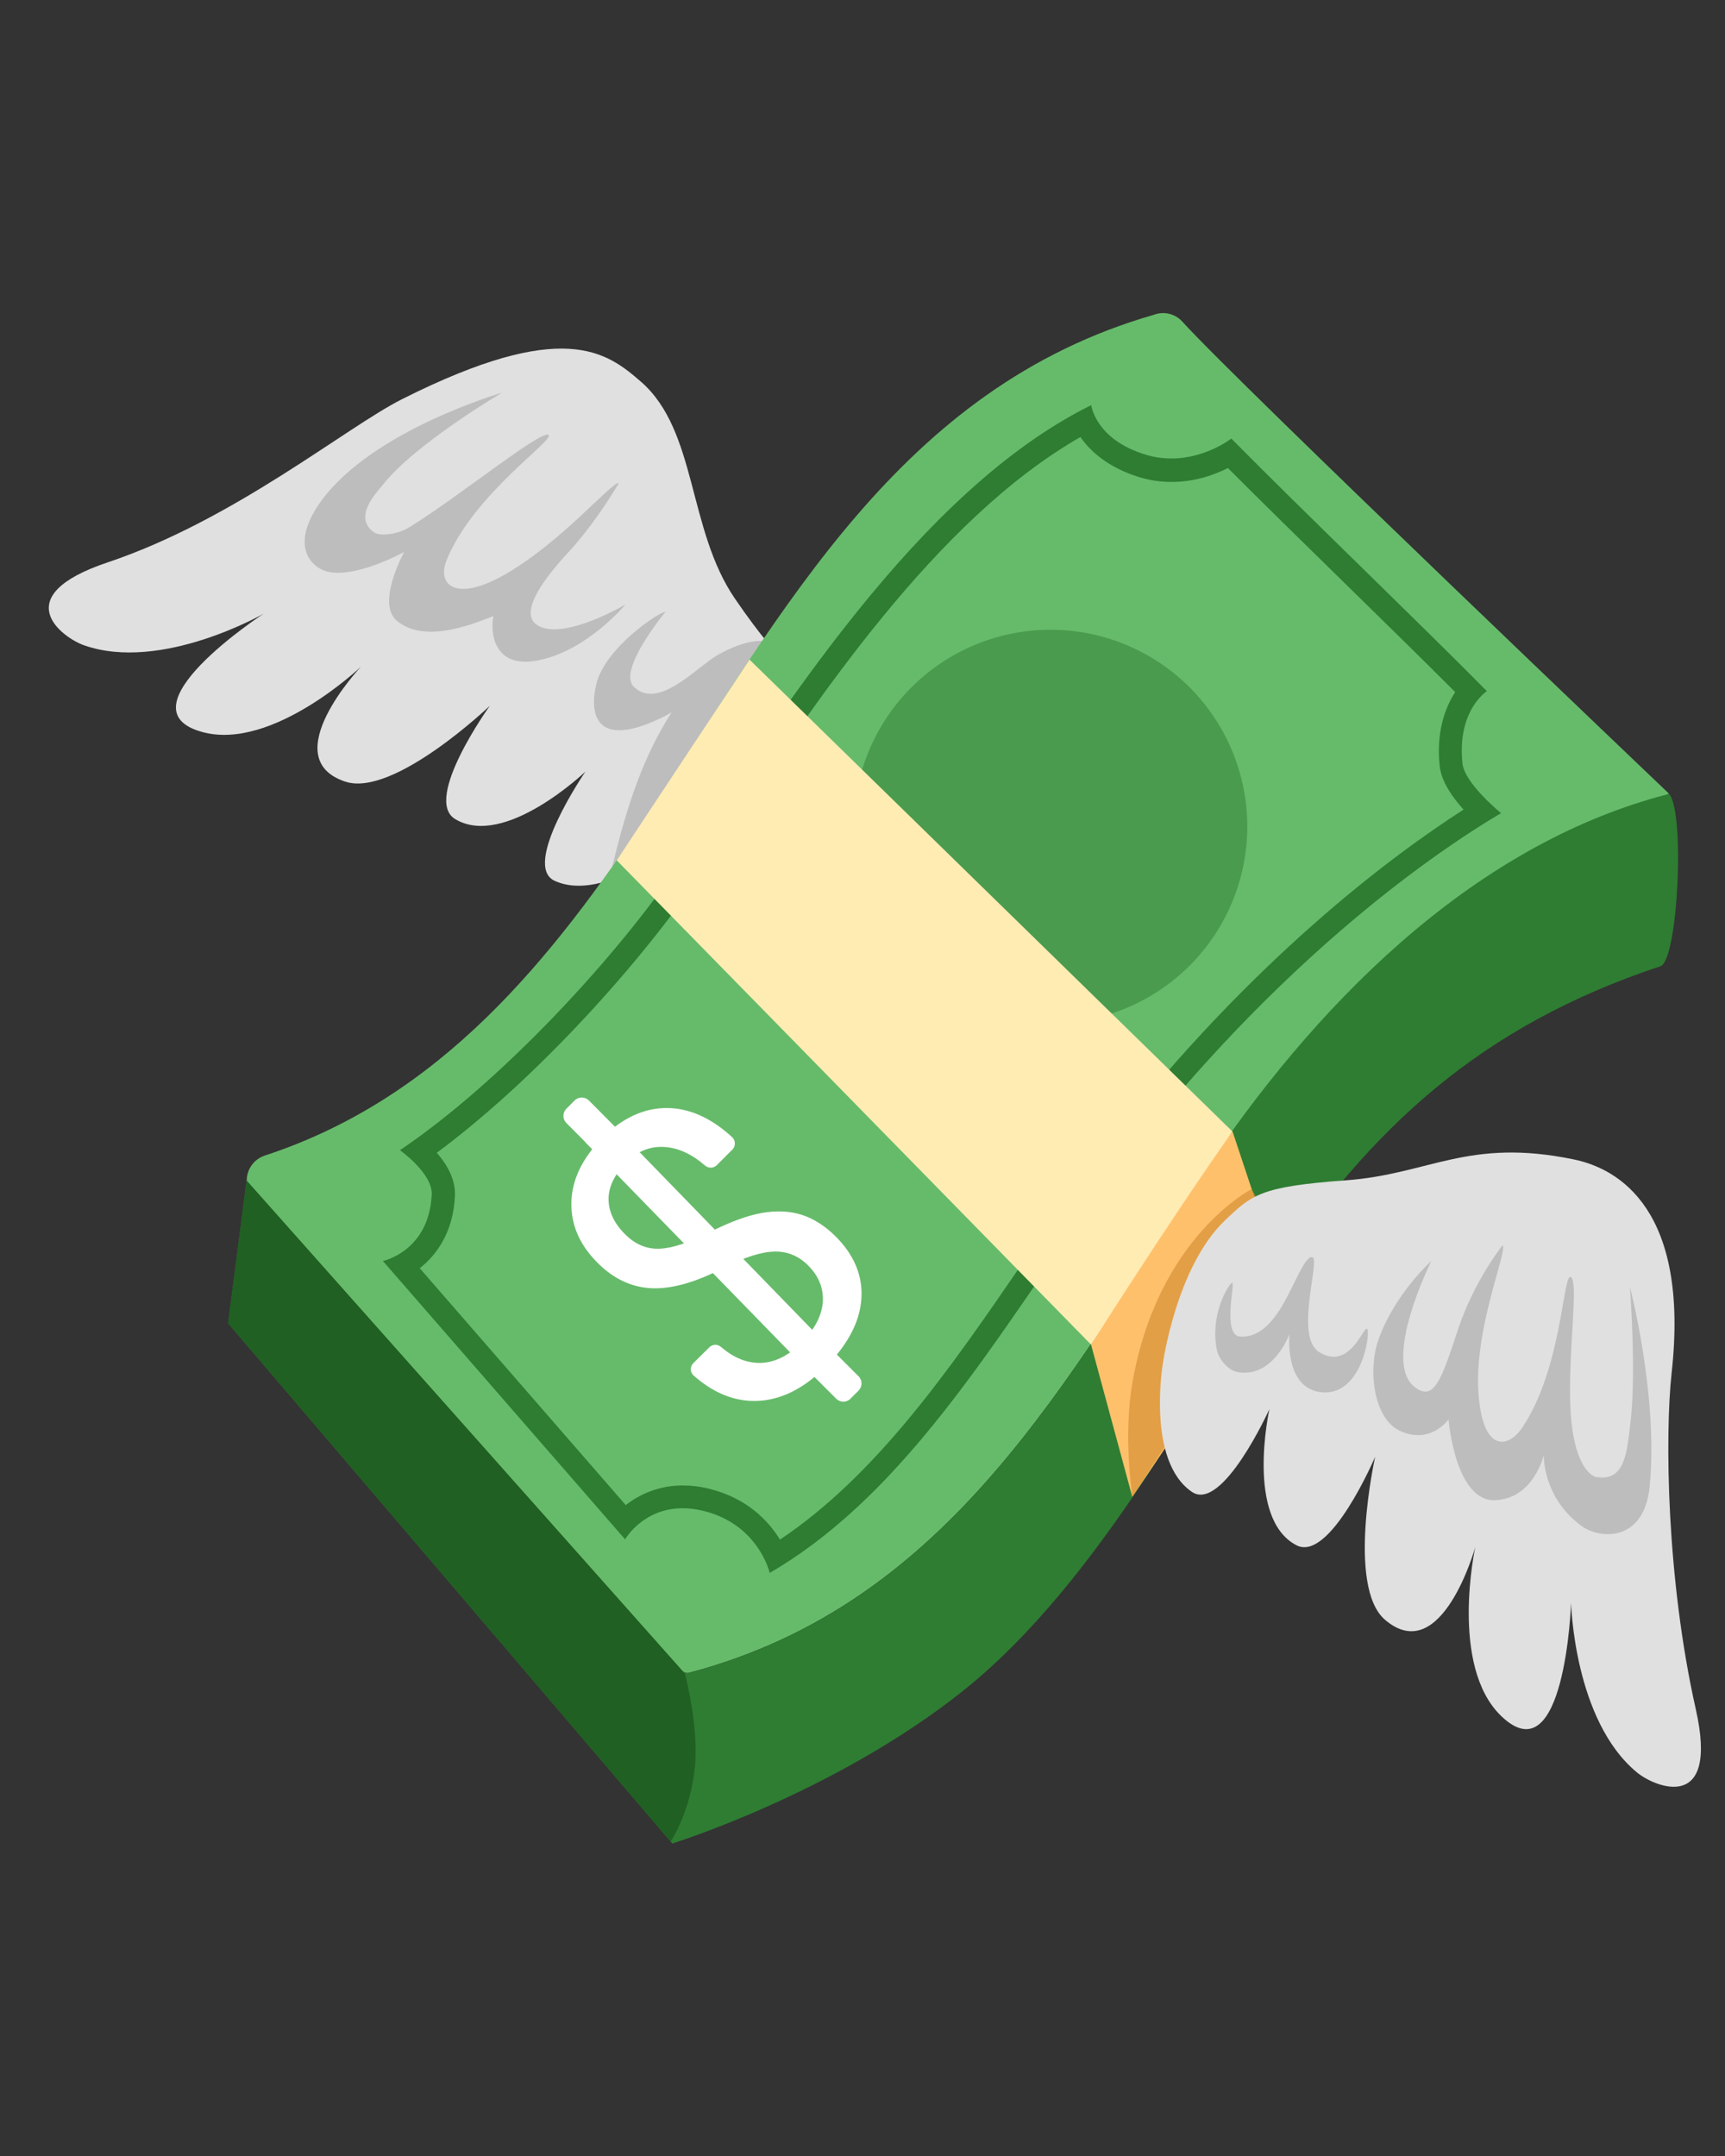
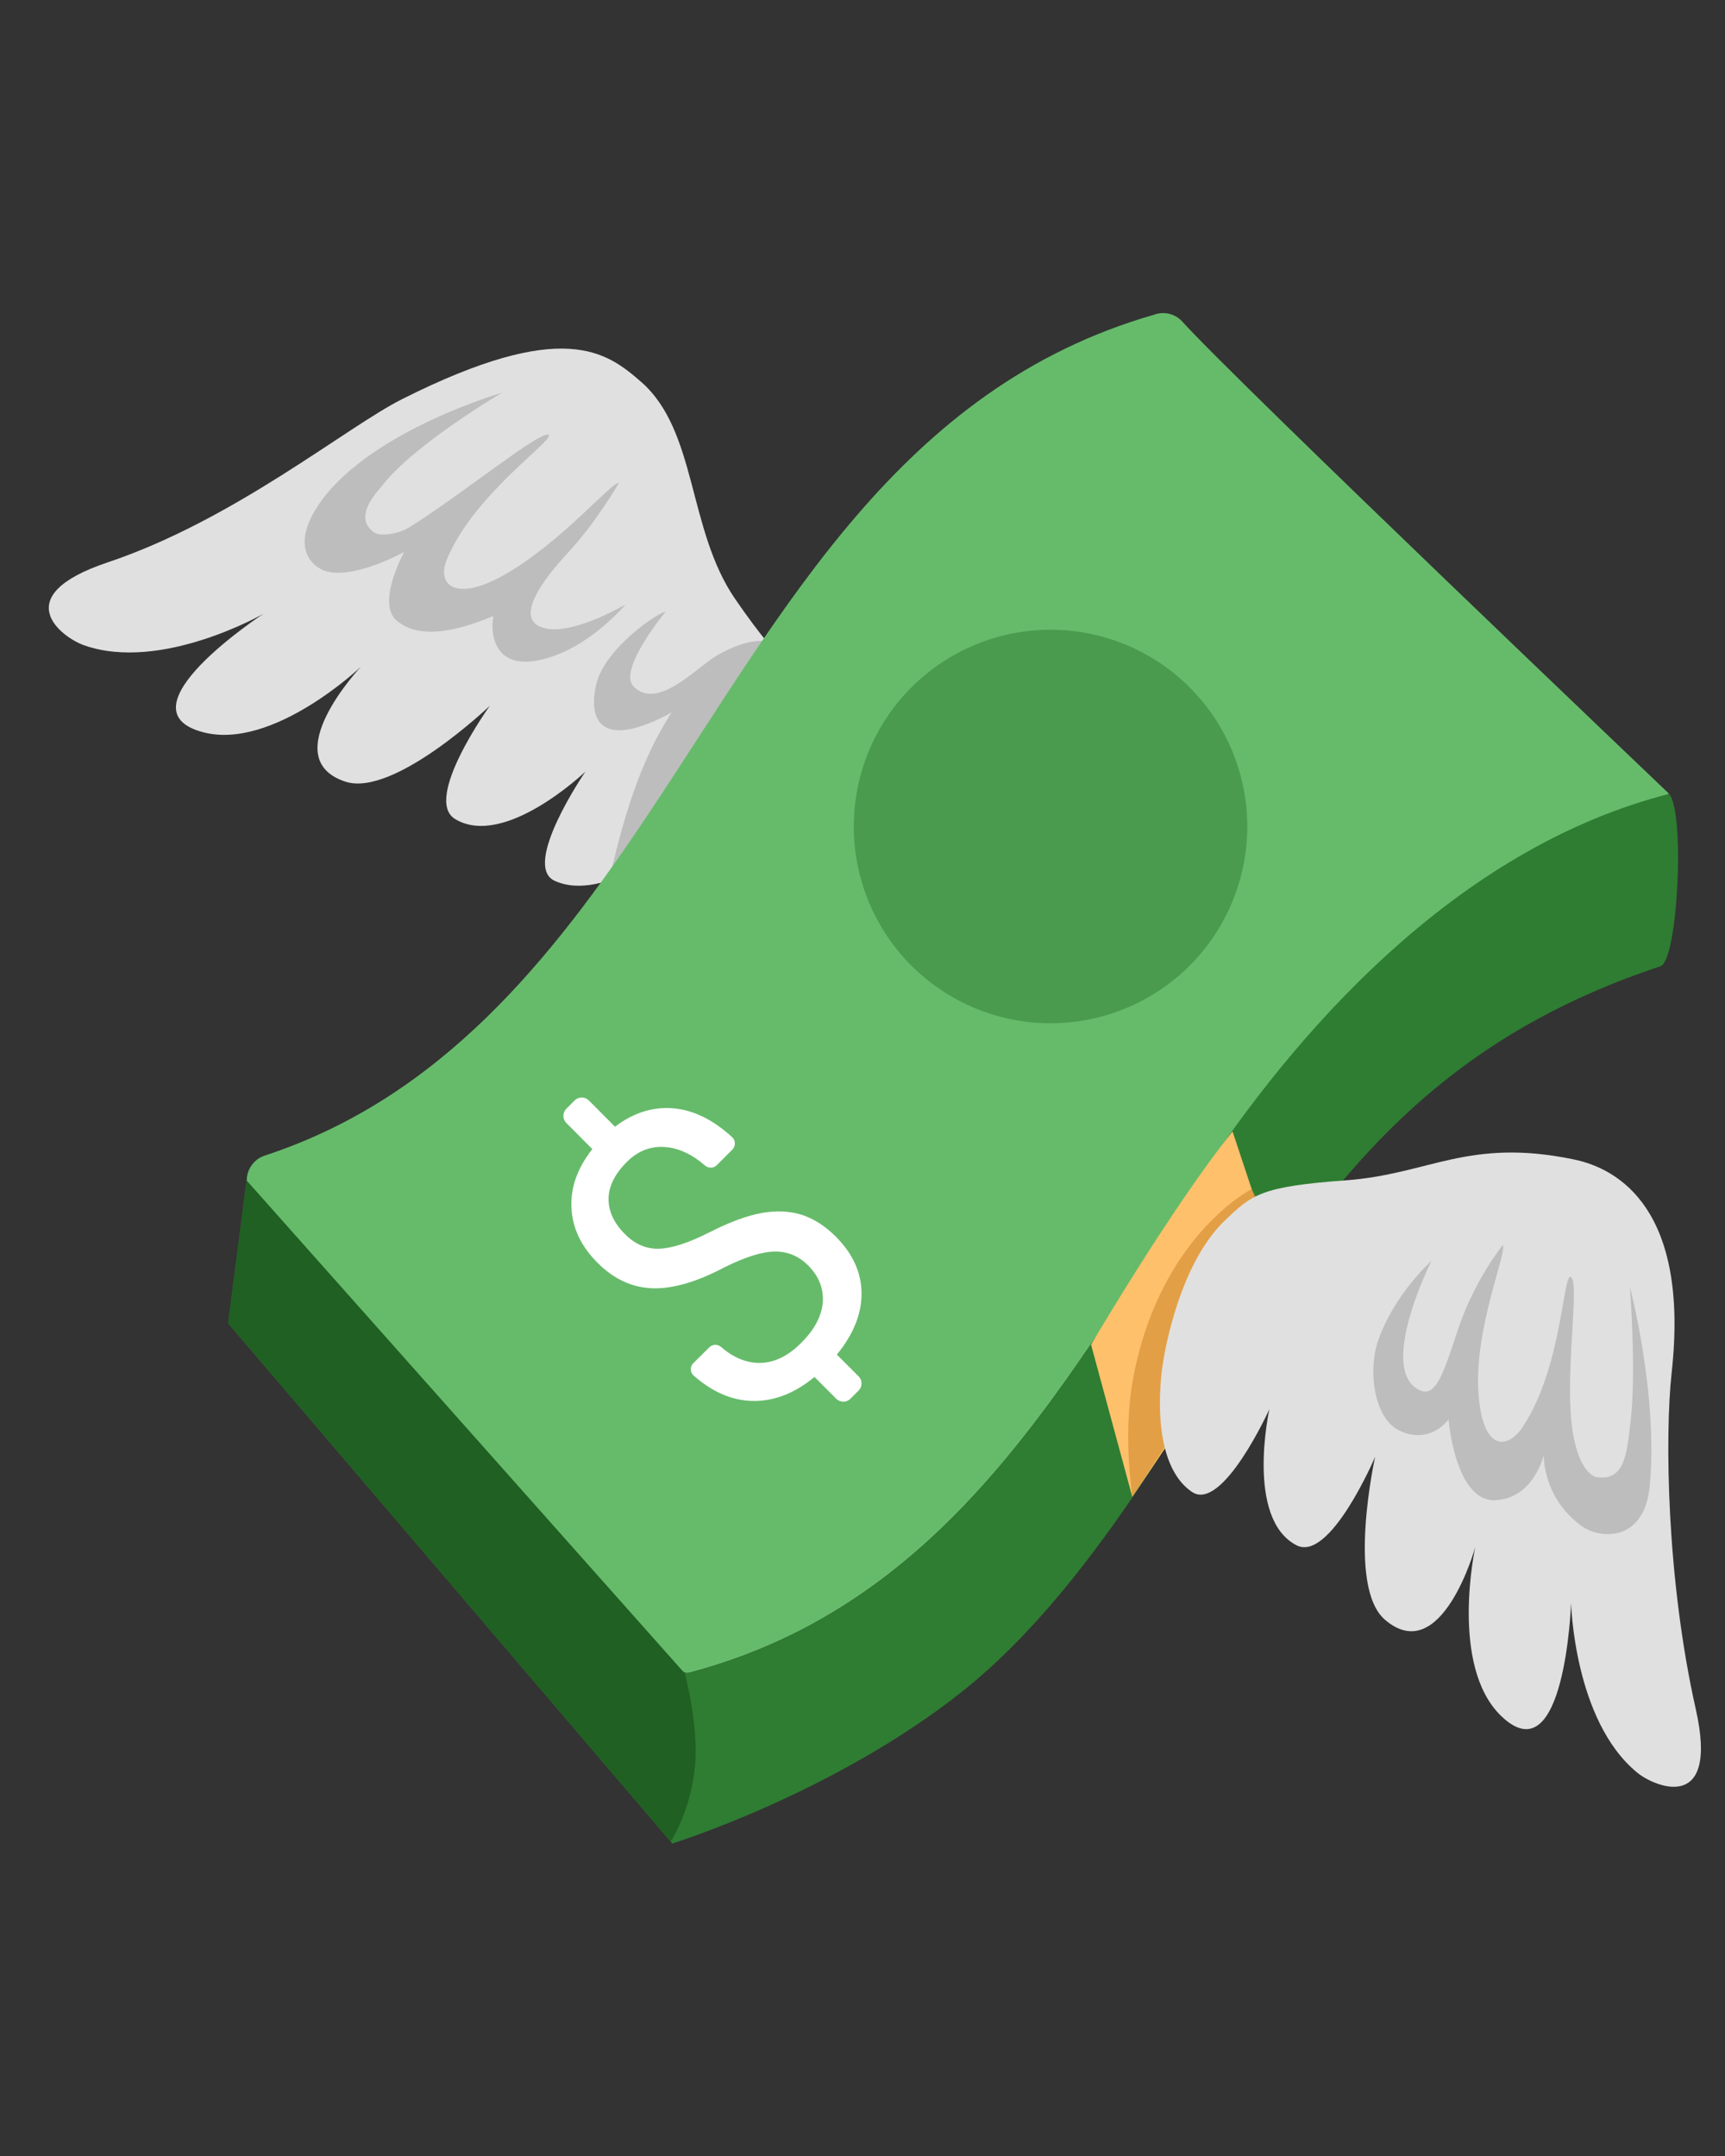
<svg xmlns="http://www.w3.org/2000/svg" version="1.0" preserveAspectRatio="xMidYMid meet" height="1350" viewBox="0 0 810 1012.5" zoomAndPan="magnify" width="1080">
  <rect x="0" y="0" width="810" height="1012.5" fill="#333333" stroke="none" />
  <defs>
    <clipPath id="ecae2d3f42">
      <path clip-rule="nonzero" d="M 107 372 L 788 372 L 788 865.879 L 107 865.879 Z M 107 372" />
    </clipPath>
  </defs>
  <path fill-rule="nonzero" fill-opacity="1" d="M 368.992 326.434 C 372.836 309.195 369.887 317.398 345.094 281.129 C 322.797 248.574 327.41 202.305 301.012 179.301 C 284.801 165.203 264.492 149.375 188.82 187.438 C 162.551 200.641 110.078 244.152 50.617 264.082 C 2.758 280.102 29.281 299.453 39.469 303.043 C 75.734 315.797 123.723 288.242 123.723 288.242 C 123.723 288.242 54.91 333.227 95.34 343.863 C 128.145 352.516 169.473 313.105 169.473 313.105 C 169.473 313.105 128.977 356.039 162.102 367.062 C 184.848 374.625 230.02 331.434 230.02 331.434 C 230.02 331.434 198.434 375.328 213.68 384.621 C 236.875 398.719 274.871 362.383 274.871 362.383 C 274.871 362.383 244.691 406.473 260.453 413.648 C 284.031 424.414 319.016 394.168 319.016 394.168 C 319.016 394.168 362.07 357.258 368.992 326.434 Z M 368.992 326.434" fill="#e0e0e0" />
  <path fill-rule="nonzero" fill-opacity="1" d="M 235.723 184.426 C 235.723 184.426 194.461 208.648 179.402 228.133 C 177.418 230.695 165.051 243.062 175.941 250.176 C 178.699 251.969 186.898 250.816 191.77 247.867 C 213.938 234.41 253.148 202.5 257.441 204.164 C 261.734 205.832 222.395 231.719 209.707 263.055 C 204.969 274.848 214.195 283.305 238.223 269.145 C 264.363 253.766 286.852 226.656 290.633 226.785 C 290.633 226.785 280.125 245.113 266.668 259.594 C 252.957 274.398 243.281 289.457 253.406 294.199 C 266.156 300.223 293.707 283.883 293.707 283.883 C 293.707 283.883 276.152 305.156 253.406 309.965 C 245.398 311.695 239.117 310.605 235.273 306.246 C 229.441 299.582 231.684 289.328 231.684 289.328 C 219.574 294.137 198.688 301.953 186.258 291.445 C 176.582 283.242 189.781 259.211 189.781 259.211 C 189.781 259.211 166.395 272.156 153.07 268.246 C 146.148 266.195 135.578 256.199 151.02 234.988 C 175.367 201.859 235.723 184.426 235.723 184.426 Z M 235.723 184.426" fill="#bdbdbd" />
  <path fill-rule="nonzero" fill-opacity="1" d="M 285.059 417.496 C 311.777 382.762 338.492 348.094 365.211 313.359 L 362.906 303.363 C 361.75 299.84 351.242 299.391 336.699 307.785 C 326.961 313.426 309.086 333.676 297.617 322.523 C 289.672 314.836 312.48 287.344 312.48 287.344 C 309.34 287.406 284.031 304.324 279.996 321.309 C 276.535 335.727 279.867 352.645 312.418 336.176 C 313.379 335.66 314.402 335.086 315.363 334.508 C 311.262 340.98 307.547 347.773 304.406 354.695 C 295.309 374.688 289.926 396.09 285.059 417.496 Z M 285.059 417.496" fill="#bdbdbd" />
  <path fill-rule="nonzero" fill-opacity="1" d="M 528.594 167.574 L 529.043 167.895" fill="#66bb6a" />
  <path fill-rule="nonzero" fill-opacity="1" d="M 565.371 550.145 C 500.98 646.652 446.84 752.965 323.691 785.52 C 322.41 785.84 321.066 785.457 320.168 784.492 L 118.984 562.449 C 113.023 555.848 115.973 545.402 124.43 542.648 C 207.145 515.477 258.789 450.754 304.793 381.738 C 368.223 286.703 422.555 182.121 541.793 147.836 C 546.344 146.105 551.66 147.195 555.121 150.977 C 581.84 180.453 783.344 372.316 783.664 372.699 C 783.793 372.766 614.77 476.066 565.371 550.145 Z M 565.371 550.145" fill="#66bb6a" />
  <path fill-rule="nonzero" fill-opacity="1" d="M 379.434 594.234 C 375.078 589.875 369.887 587.695 363.867 587.762 C 357.844 587.824 350.027 590.262 340.352 595.066 C 327.215 602.051 315.812 605.32 306.266 605 C 296.719 604.613 288.133 600.641 280.574 593.016 C 272.82 585.262 268.719 576.609 268.336 567.125 C 267.887 557.641 271.152 548.48 278.137 539.637 L 265.898 527.332 C 265.688 527.113 265.496 526.875 265.328 526.621 C 265.16 526.367 265.02 526.098 264.902 525.812 C 264.789 525.531 264.699 525.238 264.641 524.938 C 264.582 524.641 264.555 524.336 264.555 524.031 C 264.555 523.727 264.582 523.422 264.641 523.125 C 264.699 522.824 264.789 522.531 264.902 522.25 C 265.02 521.965 265.16 521.695 265.328 521.441 C 265.496 521.188 265.688 520.949 265.898 520.73 L 269.871 516.758 C 271.668 514.965 274.613 514.965 276.473 516.758 L 288.773 529.125 C 297.809 522.27 307.355 519.449 317.352 520.602 C 326.32 521.691 335.16 526.113 343.812 534.059 C 345.477 535.598 345.477 538.289 343.875 539.891 L 336.57 547.195 C 335.035 548.734 332.535 548.734 330.934 547.262 C 325.168 542.262 319.207 539.379 313.121 538.738 C 306.008 537.969 299.73 540.277 294.348 545.66 C 288.711 551.297 285.828 557.066 285.762 562.898 C 285.699 568.793 288.262 574.367 293.449 579.559 C 298.258 584.43 303.703 586.672 309.727 586.414 C 315.746 586.16 323.5 583.598 333.109 578.727 C 342.723 573.855 350.859 570.844 357.777 569.625 C 364.633 568.41 370.914 568.73 376.551 570.523 C 382.191 572.383 387.508 575.777 392.508 580.777 C 400.449 588.785 404.488 597.629 404.551 607.305 C 404.617 616.984 400.77 626.594 392.953 636.145 L 403.207 646.398 C 405 648.191 405 651.137 403.207 652.996 L 399.297 656.906 C 397.504 658.699 394.555 658.699 392.699 656.906 L 382.445 646.652 C 372.836 654.598 362.777 658.379 352.332 657.867 C 343.043 657.418 334.137 653.445 325.68 645.949 C 325.477 645.766 325.293 645.562 325.133 645.34 C 324.973 645.117 324.836 644.883 324.723 644.633 C 324.609 644.383 324.523 644.125 324.465 643.859 C 324.406 643.59 324.375 643.32 324.371 643.047 C 324.371 642.773 324.395 642.5 324.449 642.234 C 324.5 641.965 324.582 641.703 324.688 641.453 C 324.793 641.199 324.926 640.961 325.082 640.734 C 325.238 640.512 325.418 640.305 325.613 640.117 L 333.047 632.746 C 334.52 631.273 336.891 631.145 338.492 632.492 C 344.195 637.426 350.09 639.926 356.176 640.051 C 363.16 640.18 369.824 637.039 376.168 630.695 C 382.383 624.543 385.777 618.137 386.355 611.664 C 386.805 605.191 384.562 599.359 379.434 594.234 Z M 379.434 594.234" fill="#ffffff" />
-   <path fill-rule="nonzero" fill-opacity="1" d="M 395.836 639.285 L 382.383 646.781 L 278.395 540.02 L 274.871 536.43 L 288.773 529.191 L 392.762 636.207 Z M 395.836 639.285" fill="#ffffff" />
  <path fill-rule="nonzero" fill-opacity="0.5" d="M 585.684 388.145 C 585.684 389.656 585.645 391.168 585.57 392.68 C 585.496 394.188 585.387 395.695 585.238 397.203 C 585.09 398.707 584.906 400.207 584.684 401.703 C 584.461 403.199 584.203 404.688 583.906 406.172 C 583.613 407.656 583.281 409.129 582.914 410.598 C 582.547 412.066 582.145 413.523 581.703 414.969 C 581.266 416.418 580.793 417.852 580.281 419.277 C 579.773 420.699 579.227 422.109 578.648 423.508 C 578.07 424.906 577.457 426.285 576.812 427.652 C 576.164 429.02 575.484 430.371 574.773 431.703 C 574.059 433.039 573.316 434.355 572.539 435.652 C 571.762 436.949 570.953 438.227 570.113 439.484 C 569.273 440.742 568.402 441.977 567.5 443.191 C 566.602 444.406 565.672 445.598 564.711 446.766 C 563.75 447.938 562.766 449.082 561.75 450.203 C 560.734 451.32 559.691 452.418 558.621 453.484 C 557.551 454.555 556.457 455.598 555.336 456.613 C 554.219 457.629 553.074 458.617 551.902 459.574 C 550.734 460.535 549.543 461.465 548.328 462.367 C 547.113 463.266 545.879 464.137 544.621 464.977 C 543.363 465.816 542.086 466.629 540.789 467.406 C 539.492 468.184 538.176 468.926 536.844 469.641 C 535.512 470.352 534.16 471.031 532.793 471.68 C 531.426 472.324 530.043 472.938 528.648 473.516 C 527.25 474.098 525.84 474.641 524.418 475.148 C 522.992 475.66 521.559 476.133 520.109 476.574 C 518.664 477.012 517.207 477.414 515.742 477.781 C 514.273 478.148 512.797 478.48 511.316 478.777 C 509.832 479.07 508.344 479.328 506.848 479.551 C 505.352 479.773 503.852 479.957 502.348 480.105 C 500.844 480.254 499.336 480.367 497.824 480.441 C 496.312 480.516 494.805 480.551 493.293 480.551 C 491.777 480.551 490.27 480.516 488.758 480.441 C 487.246 480.367 485.738 480.254 484.234 480.105 C 482.73 479.957 481.23 479.773 479.734 479.551 C 478.238 479.328 476.75 479.07 475.266 478.777 C 473.785 478.48 472.309 478.148 470.84 477.781 C 469.375 477.414 467.918 477.012 466.473 476.574 C 465.023 476.133 463.59 475.66 462.164 475.148 C 460.742 474.641 459.332 474.098 457.934 473.516 C 456.539 472.938 455.156 472.324 453.789 471.68 C 452.422 471.031 451.07 470.352 449.738 469.641 C 448.406 468.926 447.09 468.184 445.793 467.406 C 444.496 466.629 443.219 465.816 441.961 464.977 C 440.703 464.137 439.469 463.266 438.254 462.367 C 437.039 461.465 435.848 460.535 434.68 459.574 C 433.508 458.617 432.363 457.629 431.246 456.613 C 430.125 455.598 429.031 454.555 427.961 453.484 C 426.891 452.418 425.848 451.32 424.832 450.203 C 423.816 449.082 422.832 447.938 421.871 446.766 C 420.914 445.598 419.98 444.406 419.082 443.191 C 418.18 441.977 417.309 440.742 416.469 439.484 C 415.629 438.227 414.82 436.949 414.043 435.652 C 413.266 434.355 412.523 433.039 411.809 431.703 C 411.098 430.371 410.418 429.02 409.77 427.652 C 409.125 426.285 408.512 424.906 407.934 423.508 C 407.355 422.109 406.809 420.699 406.301 419.277 C 405.789 417.852 405.316 416.418 404.879 414.969 C 404.438 413.523 404.035 412.066 403.668 410.598 C 403.301 409.129 402.969 407.656 402.676 406.172 C 402.379 404.688 402.121 403.199 401.898 401.703 C 401.676 400.207 401.492 398.707 401.344 397.203 C 401.195 395.695 401.086 394.191 401.012 392.68 C 400.938 391.168 400.898 389.656 400.898 388.145 C 400.898 386.633 400.938 385.121 401.012 383.609 C 401.086 382.102 401.195 380.594 401.344 379.086 C 401.492 377.582 401.676 376.082 401.898 374.586 C 402.121 373.09 402.379 371.602 402.676 370.117 C 402.969 368.633 403.301 367.16 403.668 365.691 C 404.035 364.227 404.438 362.77 404.879 361.32 C 405.316 359.875 405.789 358.438 406.301 357.016 C 406.809 355.59 407.355 354.18 407.934 352.781 C 408.512 351.387 409.125 350.004 409.77 348.637 C 410.418 347.27 411.098 345.918 411.809 344.586 C 412.523 343.25 413.266 341.934 414.043 340.637 C 414.82 339.34 415.629 338.062 416.469 336.805 C 417.309 335.551 418.18 334.312 419.082 333.098 C 419.98 331.883 420.914 330.691 421.871 329.523 C 422.832 328.355 423.816 327.207 424.832 326.09 C 425.848 324.969 426.891 323.871 427.961 322.805 C 429.031 321.734 430.125 320.691 431.246 319.676 C 432.363 318.66 433.508 317.672 434.68 316.715 C 435.848 315.754 437.039 314.824 438.254 313.922 C 439.469 313.023 440.703 312.152 441.961 311.312 C 443.219 310.473 444.496 309.664 445.793 308.887 C 447.09 308.105 448.406 307.363 449.738 306.648 C 451.07 305.938 452.422 305.258 453.789 304.609 C 455.156 303.965 456.539 303.352 457.934 302.773 C 459.332 302.195 460.742 301.648 462.164 301.141 C 463.59 300.629 465.023 300.156 466.473 299.719 C 467.918 299.277 469.375 298.875 470.84 298.508 C 472.309 298.141 473.785 297.809 475.266 297.512 C 476.75 297.219 478.238 296.961 479.734 296.738 C 481.23 296.516 482.73 296.332 484.234 296.184 C 485.738 296.035 487.246 295.922 488.758 295.848 C 490.27 295.773 491.777 295.738 493.293 295.738 C 494.805 295.738 496.312 295.773 497.824 295.848 C 499.336 295.922 500.844 296.035 502.348 296.184 C 503.852 296.332 505.352 296.516 506.848 296.738 C 508.344 296.961 509.832 297.219 511.316 297.512 C 512.797 297.809 514.273 298.141 515.742 298.508 C 517.207 298.875 518.664 299.277 520.109 299.719 C 521.559 300.156 522.992 300.629 524.418 301.141 C 525.84 301.648 527.25 302.195 528.648 302.773 C 530.043 303.352 531.426 303.965 532.793 304.609 C 534.16 305.258 535.512 305.938 536.844 306.648 C 538.176 307.363 539.492 308.105 540.789 308.887 C 542.086 309.664 543.363 310.473 544.621 311.312 C 545.879 312.152 547.113 313.023 548.328 313.922 C 549.543 314.824 550.734 315.754 551.902 316.715 C 553.074 317.672 554.219 318.66 555.336 319.676 C 556.457 320.691 557.551 321.734 558.621 322.805 C 559.691 323.871 560.734 324.969 561.75 326.09 C 562.766 327.207 563.75 328.355 564.711 329.523 C 565.672 330.691 566.602 331.883 567.5 333.098 C 568.402 334.312 569.273 335.551 570.113 336.805 C 570.953 338.062 571.762 339.34 572.539 340.637 C 573.316 341.934 574.059 343.25 574.773 344.586 C 575.484 345.918 576.164 347.27 576.812 348.637 C 577.457 350.004 578.07 351.387 578.648 352.781 C 579.227 354.18 579.773 355.59 580.281 357.016 C 580.793 358.438 581.266 359.875 581.703 361.32 C 582.145 362.77 582.547 364.227 582.914 365.691 C 583.281 367.16 583.613 368.633 583.906 370.117 C 584.203 371.602 584.461 373.09 584.684 374.586 C 584.906 376.082 585.09 377.582 585.238 379.086 C 585.387 380.594 585.496 382.102 585.57 383.609 C 585.645 385.121 585.684 386.633 585.684 388.145 Z M 585.684 388.145" fill="#2e7d32" />
  <g clip-path="url(#ecae2d3f42)">
    <path fill-rule="nonzero" fill-opacity="1" d="M 597.602 598.785 C 564.602 648.254 517.062 742.648 451.582 794.555 C 391.48 842.23 315.684 865.75 315.684 865.75 L 107.129 621.469 L 115.781 554.438 L 320.297 784.559 C 321.129 785.457 322.41 785.902 323.629 785.582 C 446.84 753.031 500.98 646.719 565.371 550.211 C 614.77 476.129 688.645 397.18 783.73 372.828 C 791.289 381.16 787.957 451.008 779.691 453.766 C 695.438 481.703 643.73 529.512 597.602 598.785 Z M 597.602 598.785" fill="#2e7d32" />
  </g>
  <path fill-rule="nonzero" fill-opacity="1" d="M 512.32 631.465 L 531.672 702.918 C 531.672 702.918 590.617 616.664 600.164 595.773 L 578.762 531.367 C 550.188 566.934 512.32 631.465 512.32 631.465 Z M 512.32 631.465" fill="#ffc06c" />
-   <path fill-rule="nonzero" fill-opacity="1" d="M 507.324 205.254 C 512.258 212.367 520.906 219.738 534.809 224.031 C 539.742 225.566 544.934 226.336 550.121 226.336 C 561.145 226.336 570.371 222.941 576.586 219.801 C 592.152 235.438 611.633 254.469 630.469 272.926 C 648.922 290.996 667.887 309.578 683.328 325.023 C 678.332 332.648 674.359 344.184 676.023 359.758 C 676.793 366.934 681.855 374.238 687.238 380.199 C 653.152 402.113 587.734 450.816 520.648 536.688 C 506.488 554.824 492.648 574.945 479.324 594.363 C 446.133 642.68 411.855 692.535 366.238 723.039 C 360.855 714.258 350.922 703.621 333.176 699.199 C 328.883 698.109 324.652 697.598 320.617 697.598 C 309.211 697.598 300.242 701.828 293.836 706.828 L 197.086 595.578 C 205.223 589.234 212.848 578.406 213.617 561.68 C 214 553.863 209.836 546.75 205.094 541.367 C 252.254 506.441 302.035 450.754 328.82 410.766 C 332.727 404.934 336.762 398.848 340.93 392.566 C 382.832 329.316 439.598 243.961 507.324 205.254 M 512.383 190.258 C 430.887 230.629 365.98 335.789 319.785 404.613 C 289.543 449.664 234.891 508.426 187.797 540.148 C 187.797 540.148 203.238 551.105 202.727 561.039 C 201.445 587.695 179.789 592.184 179.789 592.184 L 293.516 722.91 C 293.516 722.91 301.844 708.301 320.555 708.301 C 323.566 708.301 326.895 708.684 330.484 709.582 C 356.242 715.988 361.43 738.676 361.43 738.676 C 434.09 696.383 477.977 608.781 529.105 543.223 C 598.496 454.344 667.504 403.973 704.855 381.863 C 704.855 381.863 687.684 367.957 686.723 358.477 C 684.098 333.547 698.191 324.574 698.191 324.574 C 665.195 291.188 610.992 239.219 578.188 205.957 C 578.188 205.957 566.27 215.316 550.059 215.316 C 546.215 215.316 542.113 214.801 537.949 213.52 C 514.371 206.406 512.383 190.258 512.383 190.258 Z M 512.383 190.258" fill="#2e7d32" />
-   <path fill-rule="nonzero" fill-opacity="1" d="M 351.949 309.773 L 289.605 404.039 L 512.32 631.465 C 512.32 631.465 548.715 573.918 578.699 531.367 Z M 351.949 309.773" fill="#ffecb3" />
-   <path fill-rule="nonzero" fill-opacity="0.68" d="M 587.734 558.41 C 587.734 558.41 543.781 580.777 531.797 648.961 C 527.25 674.723 531.734 702.918 531.734 702.918 L 568 647.102 L 593.949 569.496 Z M 587.734 558.41" fill="#d69136" />
+   <path fill-rule="nonzero" fill-opacity="0.68" d="M 587.734 558.41 C 587.734 558.41 543.781 580.777 531.797 648.961 C 527.25 674.723 531.734 702.918 531.734 702.918 L 568 647.102 L 593.949 569.496 M 587.734 558.41" fill="#d69136" />
  <path fill-rule="nonzero" fill-opacity="1" d="M 575.109 573.215 C 587.859 560.977 592.09 557.195 631.941 554.309 C 671.281 551.426 689.352 534.188 739.07 544.504 C 760.086 548.863 793.402 568.09 784.945 644.73 C 781.742 673.953 782.512 741.496 796.289 802.691 C 807.371 851.91 777.066 839.285 768.734 832.426 C 739.008 808.012 737.727 752.711 737.727 752.711 C 737.727 752.711 734.906 834.863 704.855 805.832 C 680.508 782.25 692.746 726.5 692.746 726.5 C 692.746 726.5 676.984 783.406 650.395 760.719 C 632.137 745.148 645.719 684.141 645.719 684.141 C 645.719 684.141 624.512 733.934 608.75 725.668 C 584.656 713.105 596.062 661.777 596.062 661.777 C 596.062 661.777 574.023 710.414 559.668 700.609 C 538.27 686 546.023 640.438 546.023 640.438 C 546.023 640.438 552.301 595.066 575.109 573.215 Z M 575.109 573.215" fill="#e0e0e0" />
  <path fill-rule="nonzero" fill-opacity="1" d="M 765.34 604.293 C 765.34 604.293 768.414 643.898 765.66 667.543 C 763.93 682.219 763.16 695.676 749.707 693.688 C 746.438 693.176 738.816 686.832 737.469 662.418 C 736.059 636.527 741.441 602.309 737.66 599.746 C 733.883 597.117 733.688 642.039 714.98 670.172 C 707.934 680.746 696.078 681.898 694.219 654.023 C 692.172 623.711 707.867 587.824 705.625 584.75 C 705.625 584.75 692.363 601.09 684.676 624.223 C 676.984 647.359 673.59 658.25 664.555 651.586 C 648.344 639.668 672.117 592.184 672.117 592.184 C 672.117 592.184 654.688 607.754 647.129 629.543 C 642.324 643.387 644.949 666.133 657.25 671.902 C 671.73 678.695 680.188 666.582 680.188 666.582 C 680.188 666.582 683.266 705.352 702.164 704.52 C 720.297 703.688 724.91 683.242 724.91 683.242 C 724.91 683.242 724.141 702.98 742.465 716.504 C 751.371 723.102 772.066 724.191 774.629 698.047 C 778.797 655.625 765.34 604.293 765.34 604.293 Z M 765.34 604.293" fill="#bdbdbd" />
-   <path fill-rule="nonzero" fill-opacity="1" d="M 616.246 590.387 C 612.336 589.426 606.699 607.051 599.652 616.984 C 596.961 620.699 591.191 628.324 582.352 627.684 C 573.508 627.043 580.492 601.027 578.441 602.438 C 576.391 603.848 568.129 617.75 571.395 633.902 C 572.293 638.387 576.84 643.703 581.324 644.41 C 598.113 647.102 605.48 626.469 605.48 626.469 C 605.48 626.469 602.98 651.137 619.578 653.703 C 639.633 656.777 643.73 625.184 641.938 624.031 C 640.145 622.879 633.672 643.898 619.383 634.926 C 607.66 627.492 620.152 591.414 616.246 590.387 Z M 616.246 590.387" fill="#bdbdbd" />
  <path fill-rule="nonzero" fill-opacity="1" d="M 107.129 621.406 L 314.914 864.852 C 314.914 864.852 324.207 851.074 326.32 829.609 C 328.18 810.895 321.641 786.031 321.641 786.031 L 115.781 554.375 Z M 107.129 621.406" fill="#206022" />
</svg>